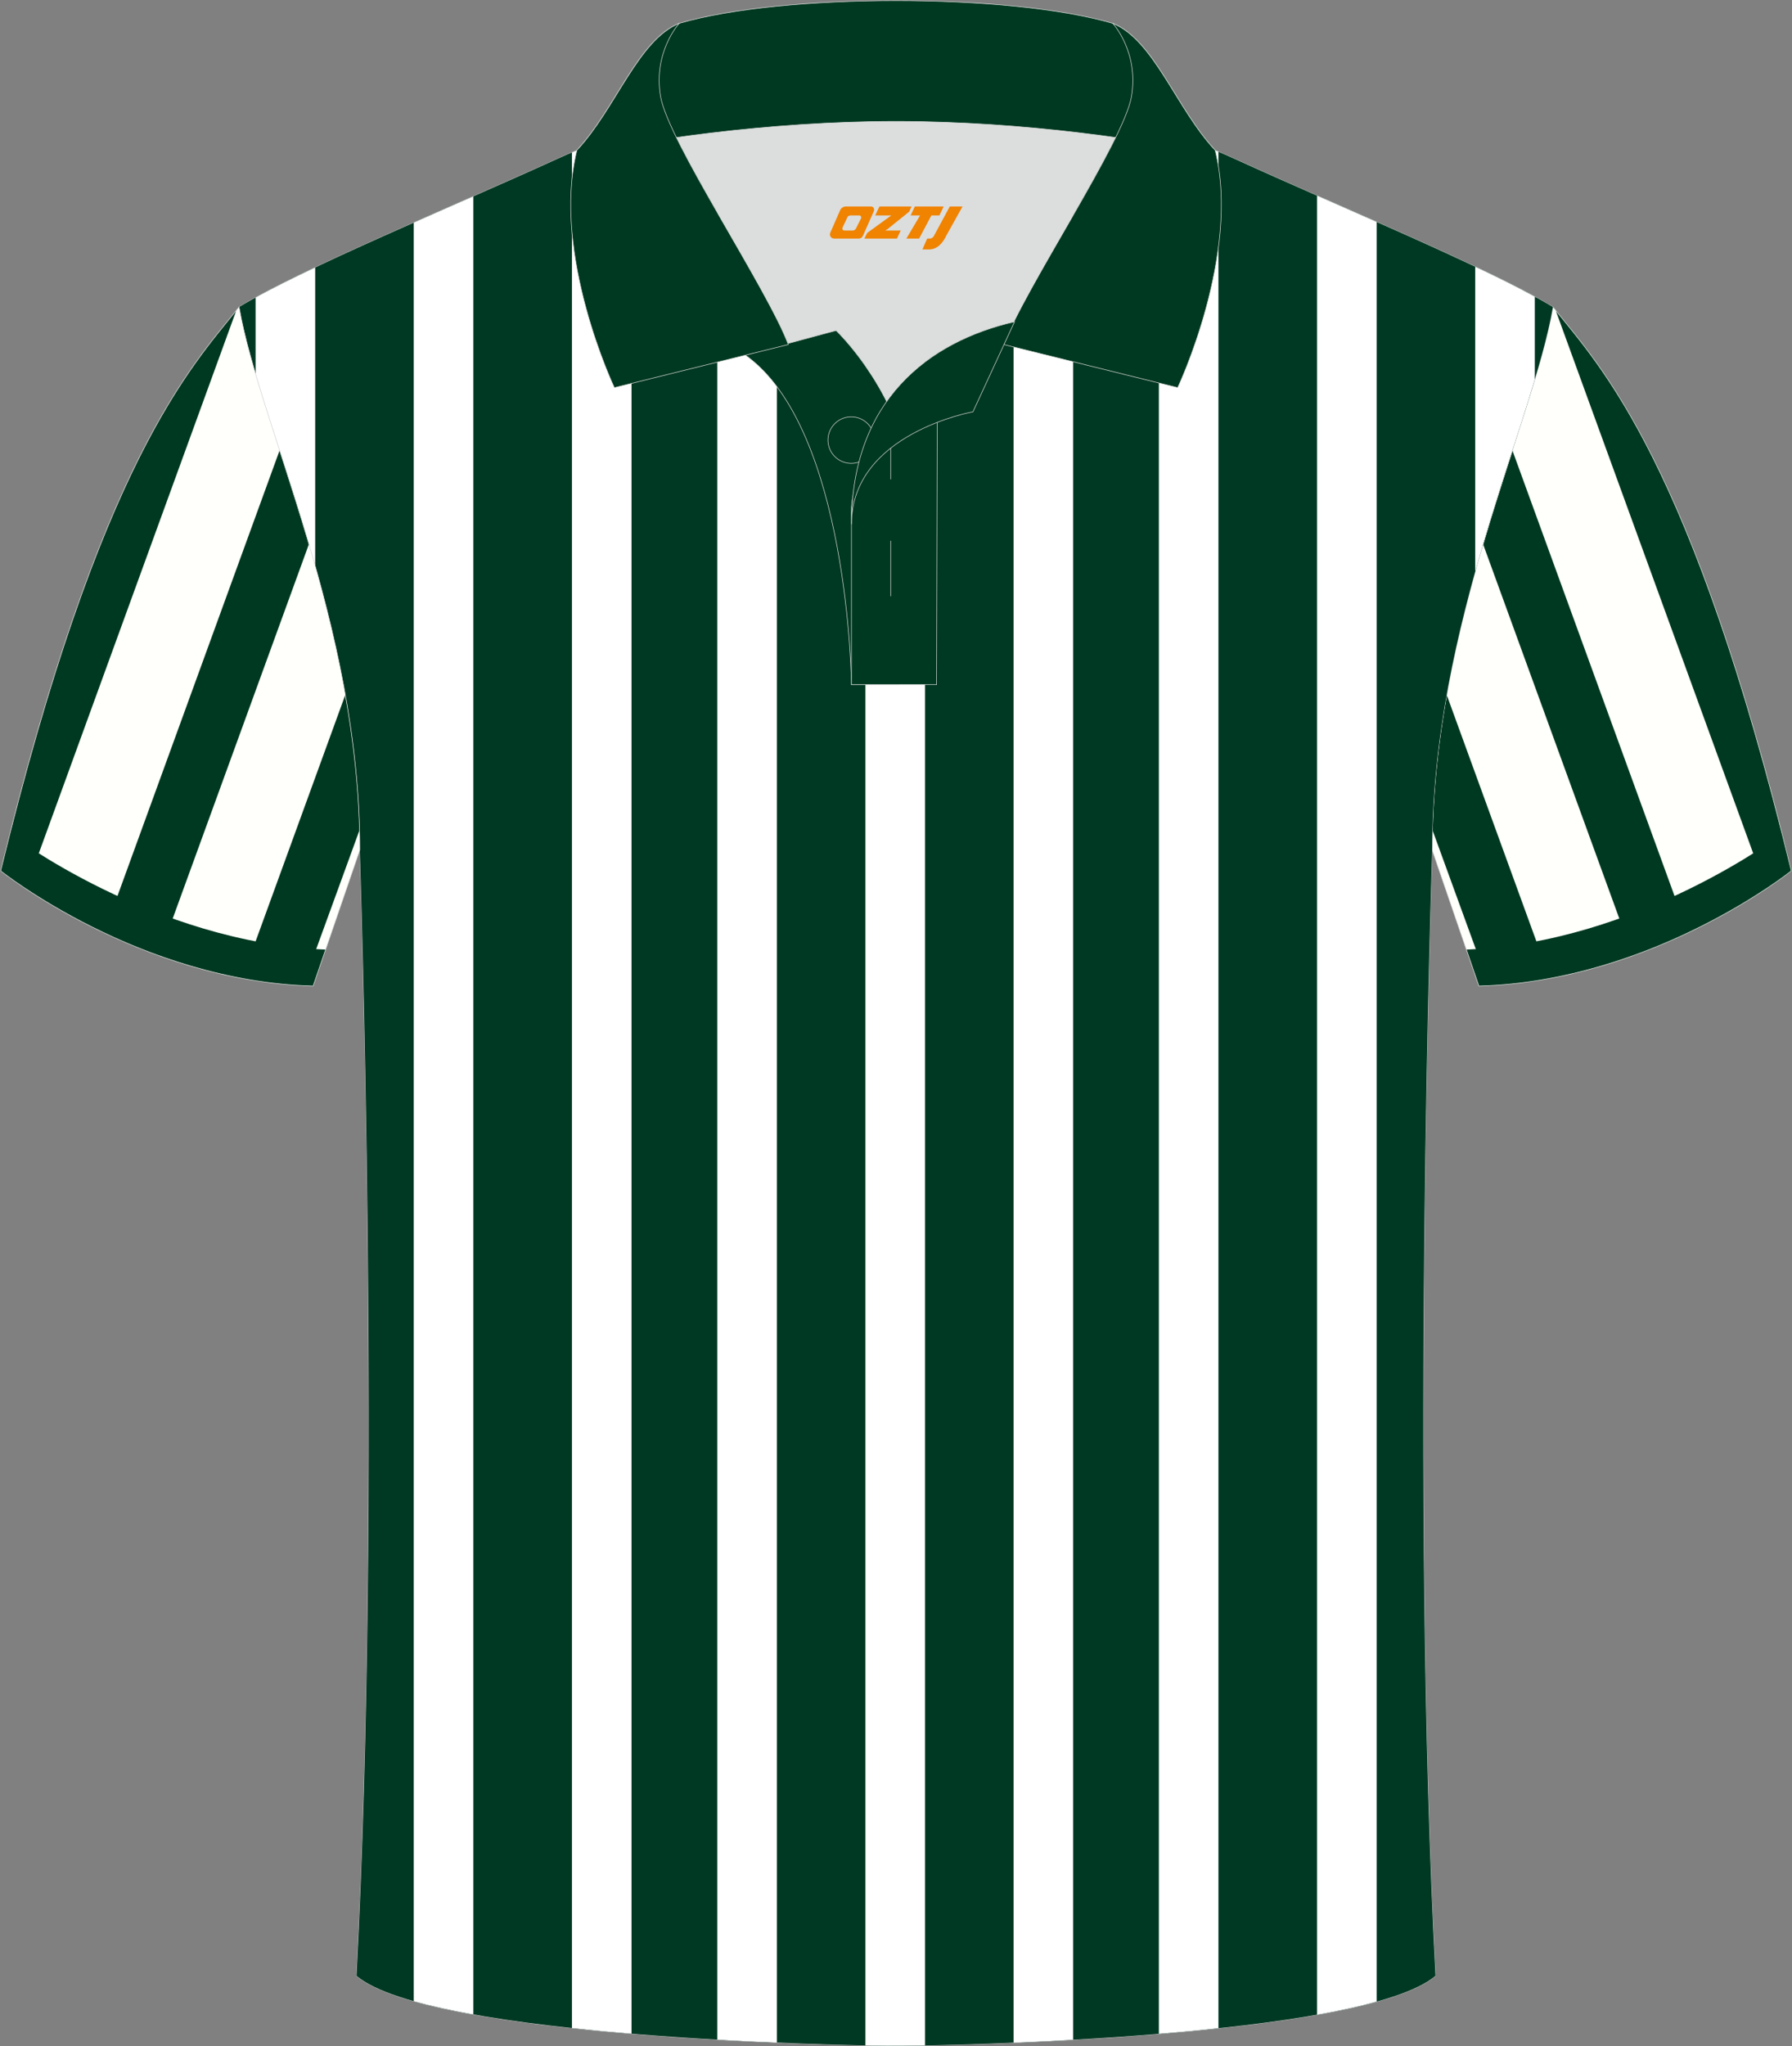
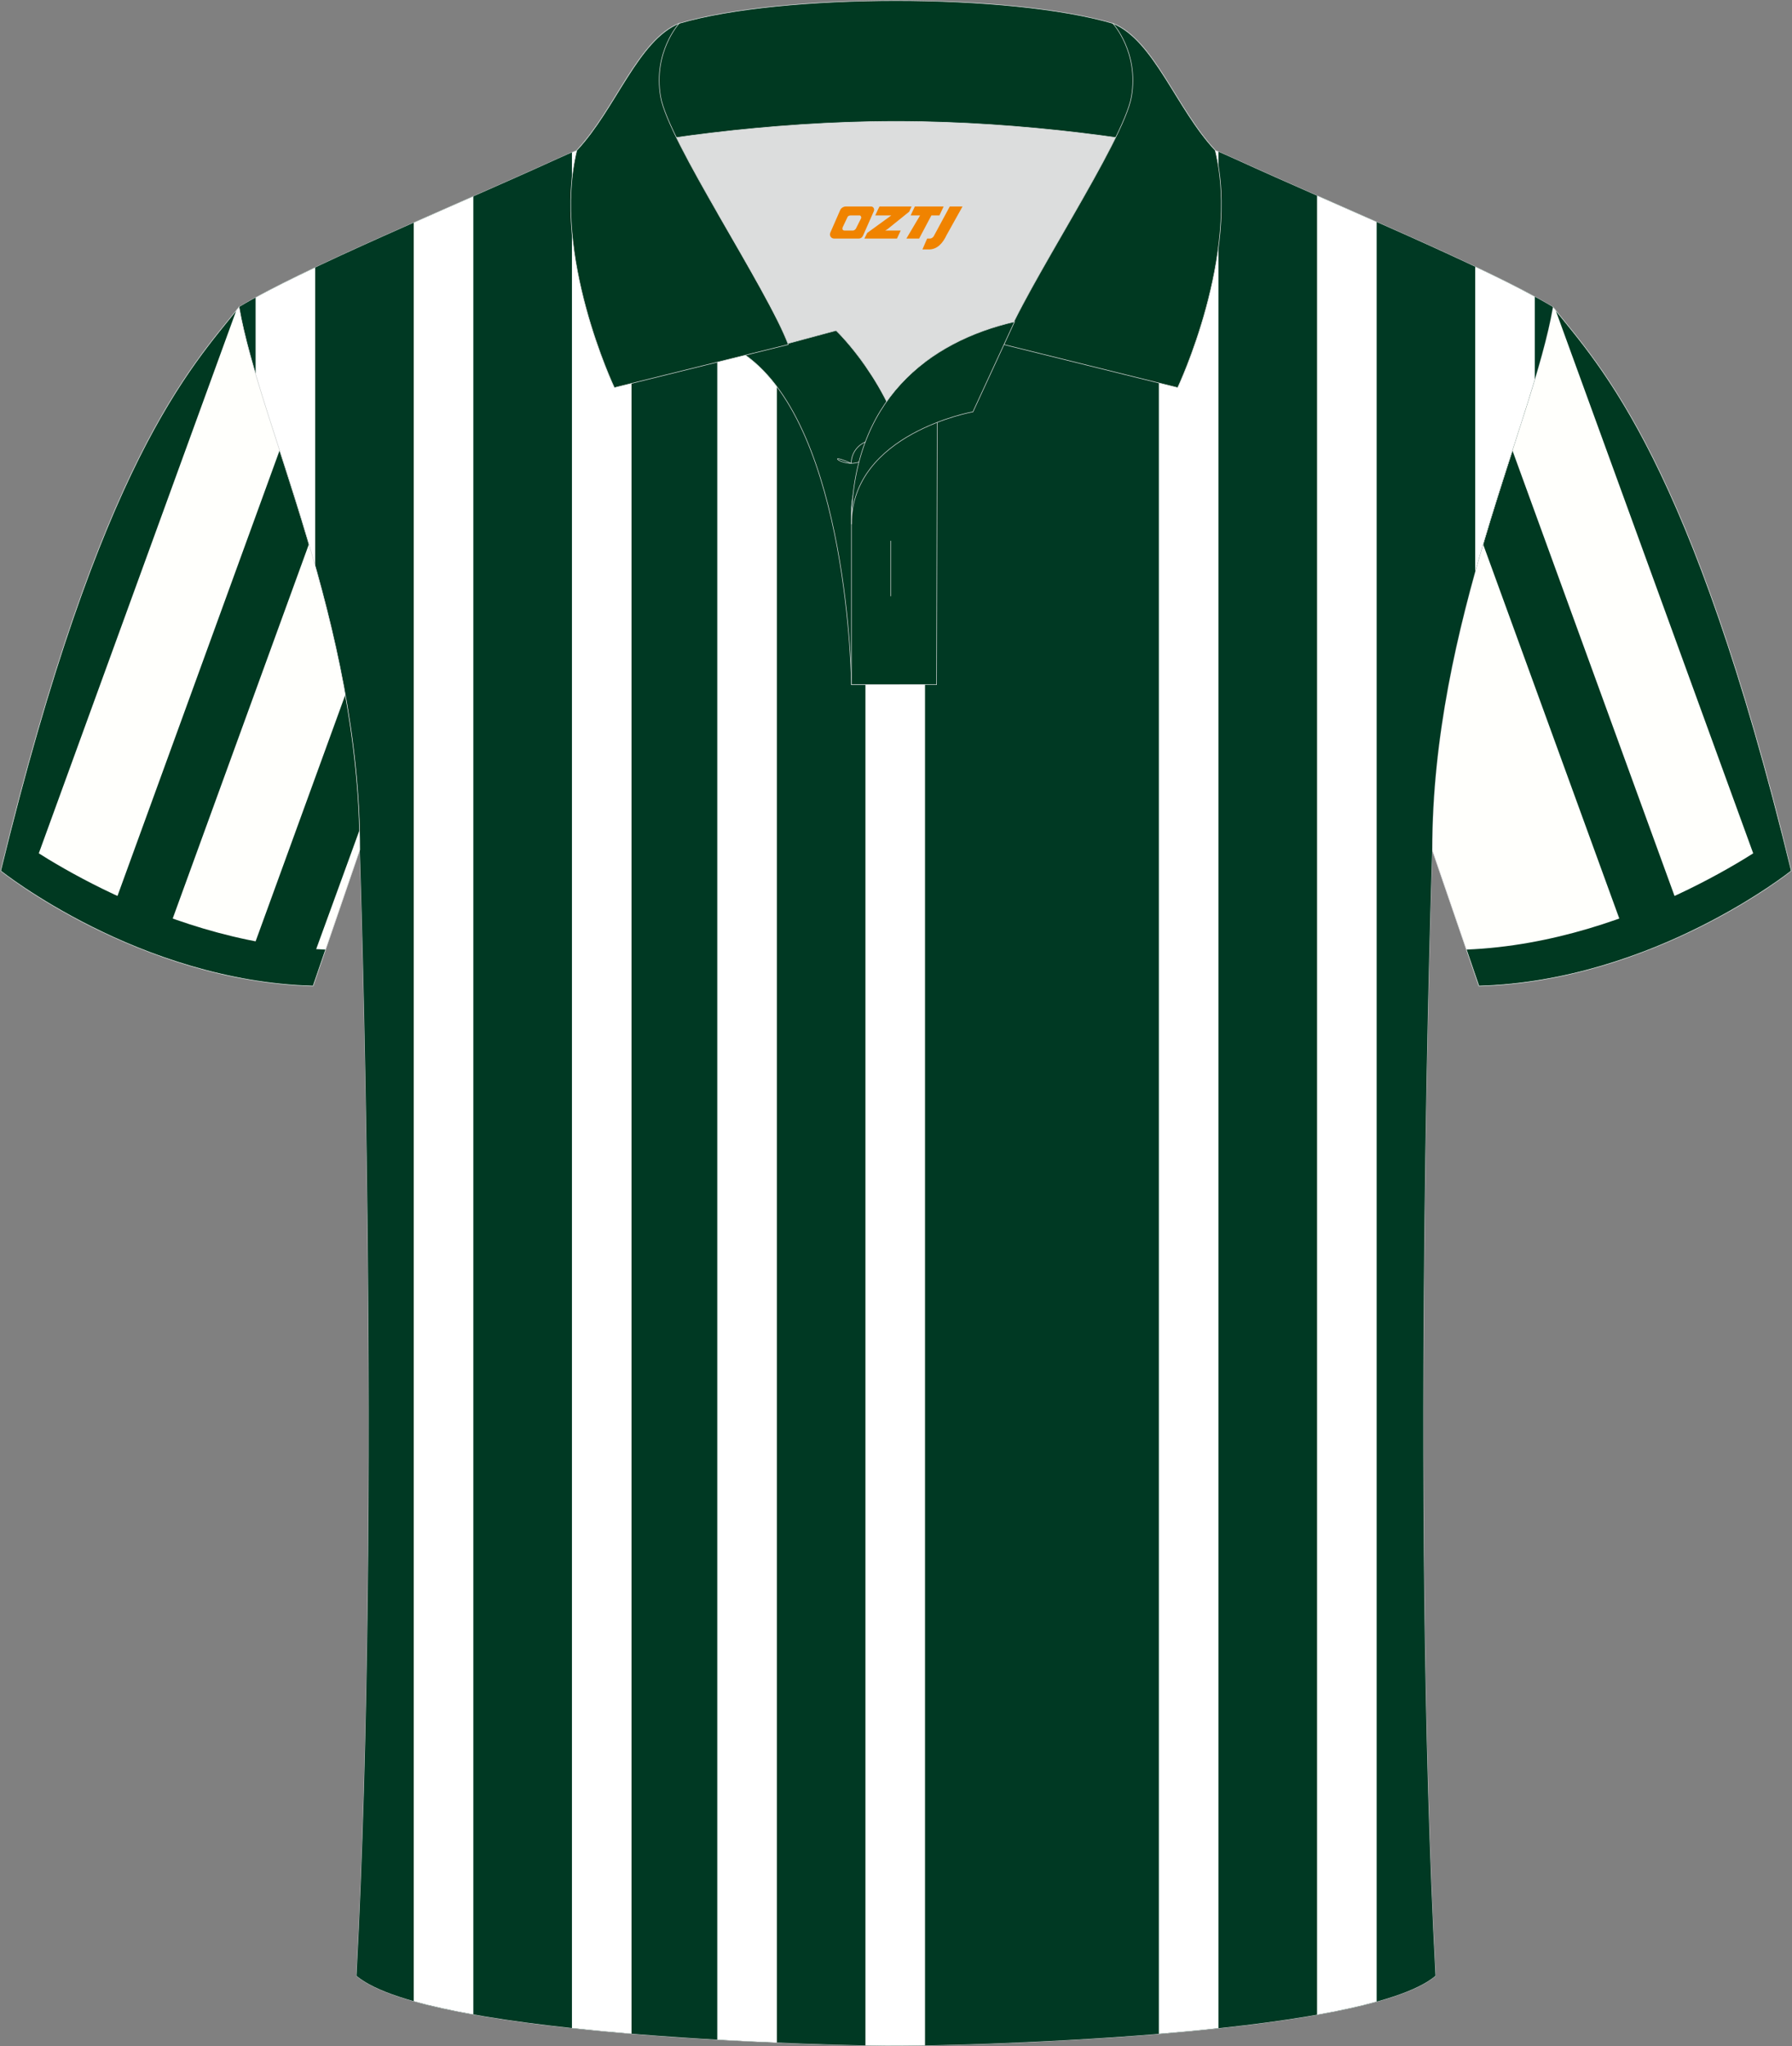
<svg xmlns="http://www.w3.org/2000/svg" version="1.1" id="图层_1" x="0px" y="0px" width="379.8px" height="433.5px" viewBox="0 0 379.8 433.5" enable-background="new 0 0 379.8 433.5" xml:space="preserve">
  <rect x="0" y="0" width="379.8" height="433.5" fill="#808080" stroke="none" />
  <g>
    <g>
      <path fill-rule="evenodd" clip-rule="evenodd" fill="#FFFFFC" d="M329.13,65.04c10.24,12.8,29.36,32.42,50.52,119.44    c0,0-29.19,23.38-66.21,24.4c0,0-7.16-20.82-9.9-28.84C303.54,132.26,324.85,89.8,329.13,65.04z" />
      <path fill-rule="evenodd" clip-rule="evenodd" fill="#003921" d="M310.79,201.16c36.54-1.45,66.92-24.52,66.92-24.52    c0.65,2.55,1.3,5.16,1.95,7.84c0,0-29.19,23.38-66.21,24.4L310.79,201.16z" />
      <g>
        <path fill="#003921" d="M314.33,115.28c2.06-7,4.2-13.65,6.21-19.87l37.2,102.19c-3.56,1.68-7.47,3.34-11.68,4.85L314.33,115.28z     " />
        <path fill="#003921" d="M379.65,184.48c0,0-1.9,1.52-5.34,3.8L329.72,65.77C340.09,78.6,358.89,99.1,379.65,184.48z" />
-         <path fill="#003921" d="M303.6,175.84c0.25-9.83,1.38-19.4,3.02-28.63l21.86,60.05c-4.15,0.77-8.46,1.31-12.88,1.53L303.6,175.84     z" />
      </g>
      <path id="SVGID_11_" fill-rule="evenodd" clip-rule="evenodd" fill="none" d="M329.13,65.04c10.24,12.8,29.36,32.42,50.52,119.44    c0,0-29.19,23.38-66.21,24.4c0,0-7.16-20.82-9.9-28.84C303.54,132.26,324.85,89.8,329.13,65.04z" />
      <path fill-rule="evenodd" clip-rule="evenodd" fill="none" stroke="#DCDDDD" stroke-width="0.118" stroke-miterlimit="22.926" d="    M329.13,65.04c10.24,12.8,29.36,32.42,50.52,119.44c0,0-29.19,23.38-66.21,24.4c0,0-7.16-20.82-9.9-28.84    C303.54,132.26,324.85,89.8,329.13,65.04z" />
    </g>
    <g>
      <path fill-rule="evenodd" clip-rule="evenodd" fill="none" stroke="#DCDDDD" stroke-width="0.118" stroke-miterlimit="22.926" d="    M76.26,180.05c0,0,4.68,137.15-0.7,238.51c15.6,13.15,104.62,14.84,114.34,14.82c9.72,0.03,98.74-1.67,114.34-14.82    c-5.38-101.36-0.7-238.51-0.7-238.51c0-47.79,21.31-90.25,25.59-115.01c-13.68-8.25-45.44-21.32-67.38-31.34    c-5.84-2.65-10.73-4.57-15.09-5.94L133.1,27.75c-4.32,1.37-9.2,3.29-15.06,5.95C96.1,43.72,64.34,56.79,50.67,65.04    C54.95,89.8,76.26,132.26,76.26,180.05z" />
      <path fill-rule="evenodd" clip-rule="evenodd" fill="#003923" d="M76.26,180.05c0,0,4.68,137.15-0.7,238.51    c15.6,13.15,104.62,14.84,114.34,14.82c9.72,0.03,98.74-1.67,114.34-14.82c-5.38-101.36-0.7-238.51-0.7-238.51    c0-47.79,21.31-90.25,25.59-115.01c-13.68-8.25-45.44-21.32-67.38-31.34c-5.84-2.65-10.73-4.57-15.09-5.94L133.1,27.75    c-4.32,1.37-9.2,3.29-15.06,5.95C96.1,43.72,64.34,56.79,50.67,65.04C54.95,89.8,76.26,132.26,76.26,180.05z" />
    </g>
    <g>
      <path fill-rule="evenodd" clip-rule="evenodd" fill="#FFFFFF" d="M100.32,426.73V41.6c-4.17,1.84-8.43,3.7-12.63,5.57v376.76    C91.4,424.97,95.68,425.9,100.32,426.73z" />
      <path fill-rule="evenodd" clip-rule="evenodd" fill="#FFFFFF" d="M133.85,430.82V27.75h-0.75c-3.52,1.11-7.4,2.59-11.88,4.54    v397.33C125.38,430.07,129.62,430.47,133.85,430.82z" />
      <path fill-rule="evenodd" clip-rule="evenodd" fill="#FFFFFF" d="M164.65,432.7V27.75l-12.63,0v404.33    C156.44,432.33,160.69,432.54,164.65,432.7z" />
      <path fill-rule="evenodd" clip-rule="evenodd" fill="#FFFFFF" d="M183.42,433.3V27.76l12.63,0V433.3    c-2.92,0.06-5.05,0.07-6.15,0.07C188.76,433.38,186.51,433.36,183.42,433.3z" />
      <path fill-rule="evenodd" clip-rule="evenodd" fill="#FFFFFF" d="M279.14,426.79V41.45c4.17,1.84,8.42,3.7,12.63,5.57v377    C288.04,425.05,283.78,425.97,279.14,426.79z" />
      <path fill-rule="evenodd" clip-rule="evenodd" fill="#FFFFFF" d="M245.61,430.84V27.76h1.05c3.46,1.08,7.25,2.51,11.58,4.38    v397.51C254.08,430.1,249.84,430.5,245.61,430.84z" />
-       <path fill-rule="evenodd" clip-rule="evenodd" fill="#FFFFFF" d="M214.82,432.72V27.76l12.63,0V432.1    C223.02,432.35,218.77,432.55,214.82,432.72z" />
      <path fill-rule="evenodd" clip-rule="evenodd" fill="#FFFFFF" d="M66.8,119.87v-63.2c-4.77,2.27-9.08,4.41-12.63,6.36v16.2    C57.57,90.77,62.47,104.54,66.8,119.87z" />
      <path fill-rule="evenodd" clip-rule="evenodd" fill="#FFFFFF" d="M312.66,121.09V56.51c4.76,2.25,9.06,4.39,12.63,6.34v17.54    C321.82,91.99,316.93,105.77,312.66,121.09z" />
    </g>
    <g>
      <path fill-rule="evenodd" clip-rule="evenodd" fill="#FFFFFC" d="M50.67,65.04C40.43,77.84,21.31,97.46,0.15,184.48    c0,0,29.19,23.38,66.21,24.4c0,0,7.16-20.82,9.9-28.84C76.26,132.26,54.95,89.8,50.67,65.04z" />
      <path fill-rule="evenodd" clip-rule="evenodd" fill="#003921" d="M69.01,201.16C32.47,199.71,2.1,176.64,2.1,176.64    c-0.65,2.55-1.3,5.16-1.95,7.84c0,0,29.19,23.38,66.21,24.4L69.01,201.16z" />
      <g>
        <path fill="#003921" d="M65.47,115.28c-2.06-7-4.2-13.65-6.21-19.87l-37.2,102.19c3.56,1.68,7.47,3.34,11.68,4.85L65.47,115.28z" />
        <path fill="#003921" d="M0.15,184.48c0,0,1.9,1.52,5.34,3.8L50.08,65.77C39.71,78.6,20.91,99.1,0.15,184.48z" />
        <path fill="#003921" d="M76.2,175.84c-0.25-9.83-1.38-19.4-3.02-28.63l-21.86,60.05c4.15,0.77,8.46,1.31,12.88,1.53L76.2,175.84z     " />
      </g>
      <path id="SVGID_125_" fill-rule="evenodd" clip-rule="evenodd" fill="none" d="M50.67,65.04C40.43,77.84,21.31,97.46,0.15,184.48    c0,0,29.19,23.38,66.21,24.4c0,0,7.16-20.82,9.9-28.84C76.26,132.26,54.95,89.8,50.67,65.04z" />
      <path fill-rule="evenodd" clip-rule="evenodd" fill="none" stroke="#DCDDDD" stroke-width="0.118" stroke-miterlimit="22.926" d="    M50.67,65.04C40.43,77.84,21.31,97.46,0.15,184.48c0,0,29.19,23.38,66.21,24.4c0,0,7.16-20.82,9.9-28.84    C76.26,132.26,54.95,89.8,50.67,65.04z" />
    </g>
    <g>
      <path fill-rule="evenodd" clip-rule="evenodd" fill="#DCDDDD" d="M187.92,85.04c6.44-9.11,16.35-14.37,26.94-16.84    c5.24-10.64,16.08-27.82,21.62-39.14c-26.77-6.52-66.39-6.52-93.16,0c6.42,13.14,20,34.17,23.66,43.71l10.21-2.75    C177.2,70.02,183.2,75.69,187.92,85.04z" />
      <path fill-rule="evenodd" clip-rule="evenodd" fill="#003921" stroke="#DCDDDD" stroke-width="0.118" stroke-miterlimit="22.926" d="    M157.94,75.21l19.26-5.19c0,0,11.74,11.1,15.3,27.84c3.55,16.74-1.86,47.18-1.86,47.18h-10.18    C180.46,145.03,179.93,90.78,157.94,75.21z" />
      <path fill-rule="evenodd" clip-rule="evenodd" fill="#003921" stroke="#DCDDDD" stroke-width="0.118" stroke-miterlimit="22.926" d="    M180.46,107.49v37.54h18.04l0.14-60.77C189.8,87.17,180.95,98.7,180.46,107.49z" />
      <path fill-rule="evenodd" clip-rule="evenodd" fill="#003921" stroke="#DCDDDD" stroke-width="0.118" stroke-miterlimit="22.926" d="    M121.98,33.04c13.38-3.26,40.91-7.33,67.92-7.33c27,0,54.53,4.07,67.92,7.33l-0.28-1.2c-8.22-8.78-12.93-23.33-21.69-26.89    c-10.94-3.21-28.44-4.82-45.95-4.82c-17.5,0-35.01,1.61-45.95,4.82c-8.77,3.57-13.47,18.11-21.69,26.89L121.98,33.04z" />
      <path fill-rule="evenodd" clip-rule="evenodd" fill="#003921" stroke="#DCDDDD" stroke-width="0.118" stroke-miterlimit="22.926" d="    M143.95,4.95c0,0-5.58,6.05-3.94,15.53c1.63,9.49,22.57,40.53,27.06,52.51l-36.86,9.13c0,0-13.39-28.22-7.95-50.28    C130.49,23.06,135.19,8.52,143.95,4.95z" />
      <path fill-rule="evenodd" clip-rule="evenodd" fill="#003921" stroke="#DCDDDD" stroke-width="0.118" stroke-miterlimit="22.926" d="    M235.85,4.95c0,0,5.58,6.05,3.95,15.53c-1.63,9.49-22.57,40.53-27.06,52.51l36.86,9.13c0,0,13.39-28.22,7.95-50.28    C249.32,23.06,244.62,8.52,235.85,4.95z" />
-       <path fill-rule="evenodd" clip-rule="evenodd" fill="none" stroke="#DCDDDD" stroke-width="0.118" stroke-miterlimit="22.926" d="    M180.41,98.16c2.72,0,4.93-2.21,4.93-4.93c0-2.72-2.21-4.93-4.93-4.93c-2.72,0-4.93,2.22-4.93,4.93    C175.48,95.95,177.7,98.16,180.41,98.16z" />
+       <path fill-rule="evenodd" clip-rule="evenodd" fill="none" stroke="#DCDDDD" stroke-width="0.118" stroke-miterlimit="22.926" d="    M180.41,98.16c2.72,0,4.93-2.21,4.93-4.93c-2.72,0-4.93,2.22-4.93,4.93    C175.48,95.95,177.7,98.16,180.41,98.16z" />
      <line fill-rule="evenodd" clip-rule="evenodd" fill="none" stroke="#DCDDDD" stroke-width="0.118" stroke-miterlimit="22.926" x1="188.8" y1="114.56" x2="188.8" y2="126.31" />
-       <line fill-rule="evenodd" clip-rule="evenodd" fill="none" stroke="#DCDDDD" stroke-width="0.118" stroke-miterlimit="22.926" x1="188.8" y1="89.8" x2="188.8" y2="101.55" />
      <path fill-rule="evenodd" clip-rule="evenodd" fill="#003921" stroke="#DCDDDD" stroke-width="0.118" stroke-miterlimit="22.926" d="    M215.02,68.16l-8.81,19.08c0,0-25.75,4.58-25.75,23.82C180.46,84.88,196.74,72.37,215.02,68.16z" />
    </g>
  </g>
  <g>
    <path fill="#F08300" d="M201.3,43.74l-3.4,6.3c-0.2,0.3-0.5,0.5-0.8,0.5h-0.6l-1,2.3h1.2c2,0.1,3.2-1.5,3.9-3L204,43.74h-2.5L201.3,43.74z" />
    <polygon fill="#F08300" points="194.1,43.74 ,200,43.74 ,199.1,45.64 ,197.4,45.64 ,194.8,50.54 ,192.1,50.54 ,195,45.64 ,193,45.64 ,193.9,43.74" />
    <polygon fill="#F08300" points="188.1,48.84 ,187.6,48.84 ,188.1,48.54 ,192.7,44.84 ,193.2,43.74 ,186.4,43.74 ,186.1,44.34 ,185.5,45.64 ,188.3,45.64 ,188.9,45.64 ,183.8,49.34    ,183.2,50.54 ,189.8,50.54 ,190.1,50.54 ,190.9,48.84" />
    <path fill="#F08300" d="M184.6,43.74H179.3C178.8,43.74,178.3,44.04,178.1,44.44L176,49.24C175.7,49.84,176.1,50.54,176.8,50.54h5.2c0.4,0,0.7-0.2,0.9-0.6L185.2,44.74C185.4,44.24,185.1,43.74,184.6,43.74z M182.5,46.24L181.4,48.44C181.2,48.74,180.9,48.84,180.8,48.84l-1.8,0C178.8,48.84,178.4,48.74,178.6,48.14l1-2.1c0.1-0.3,0.4-0.4,0.7-0.4h1.9   C182.4,45.64,182.6,45.94,182.5,46.24z" />
  </g>
</svg>